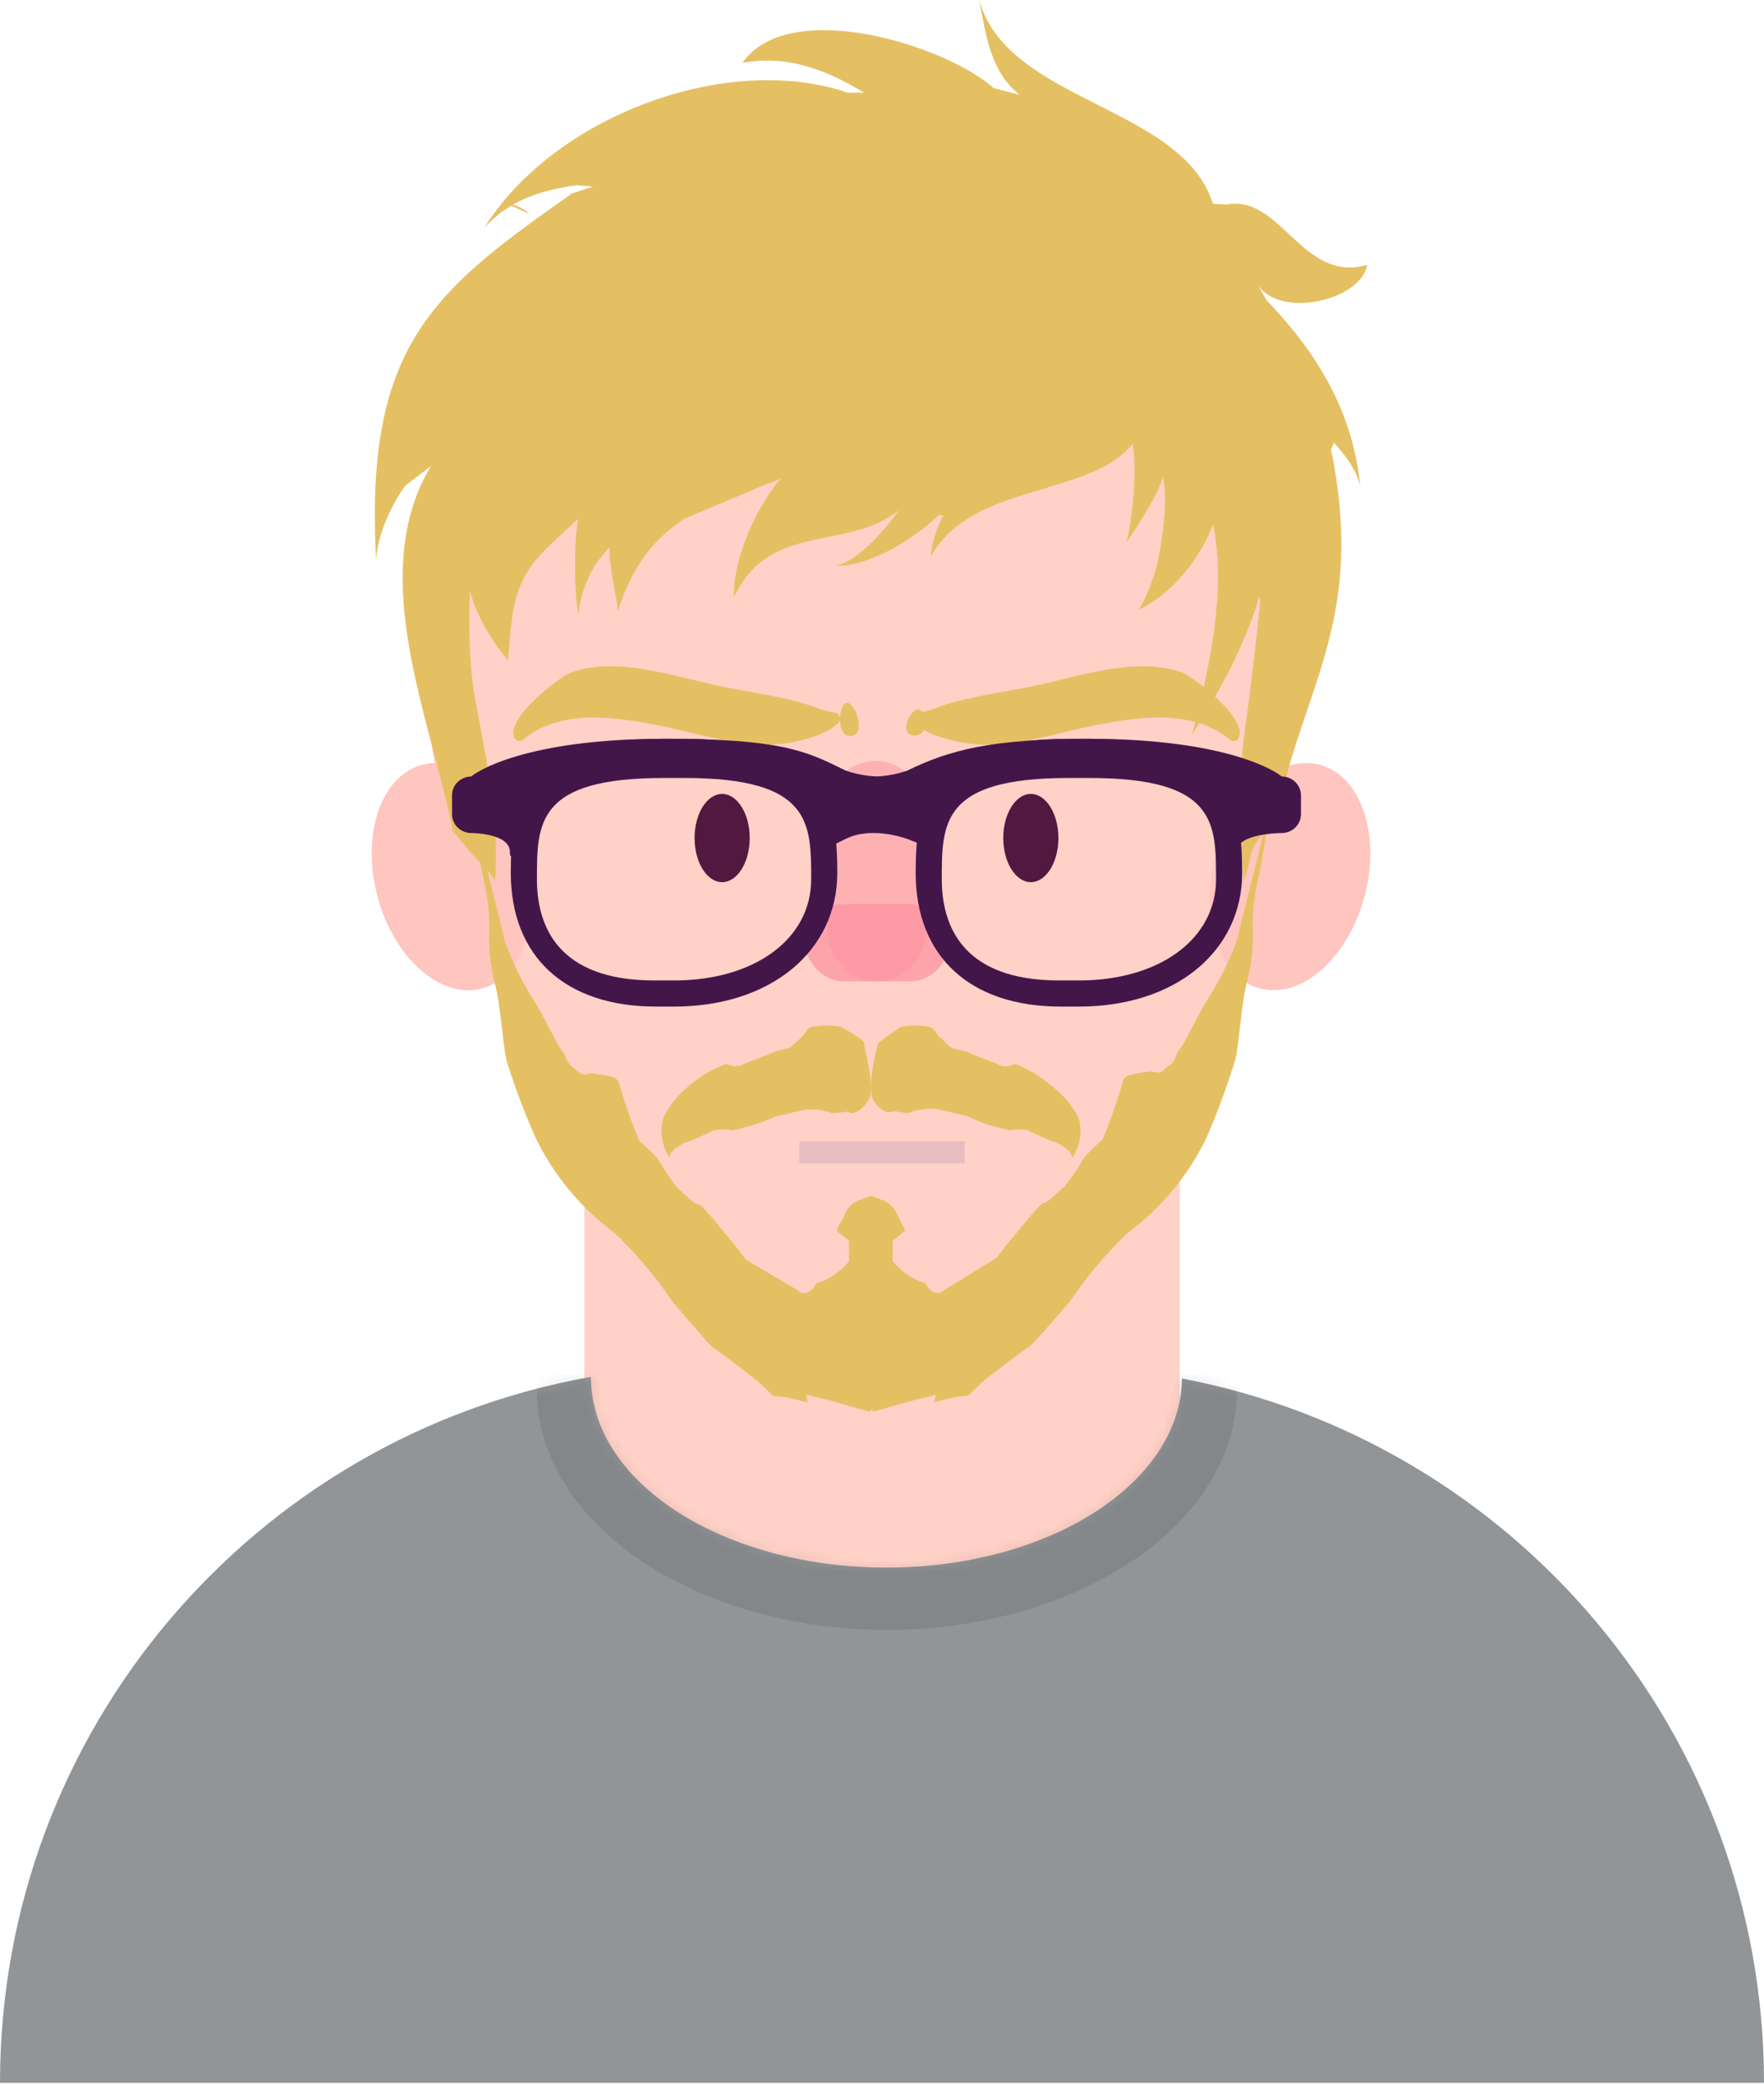
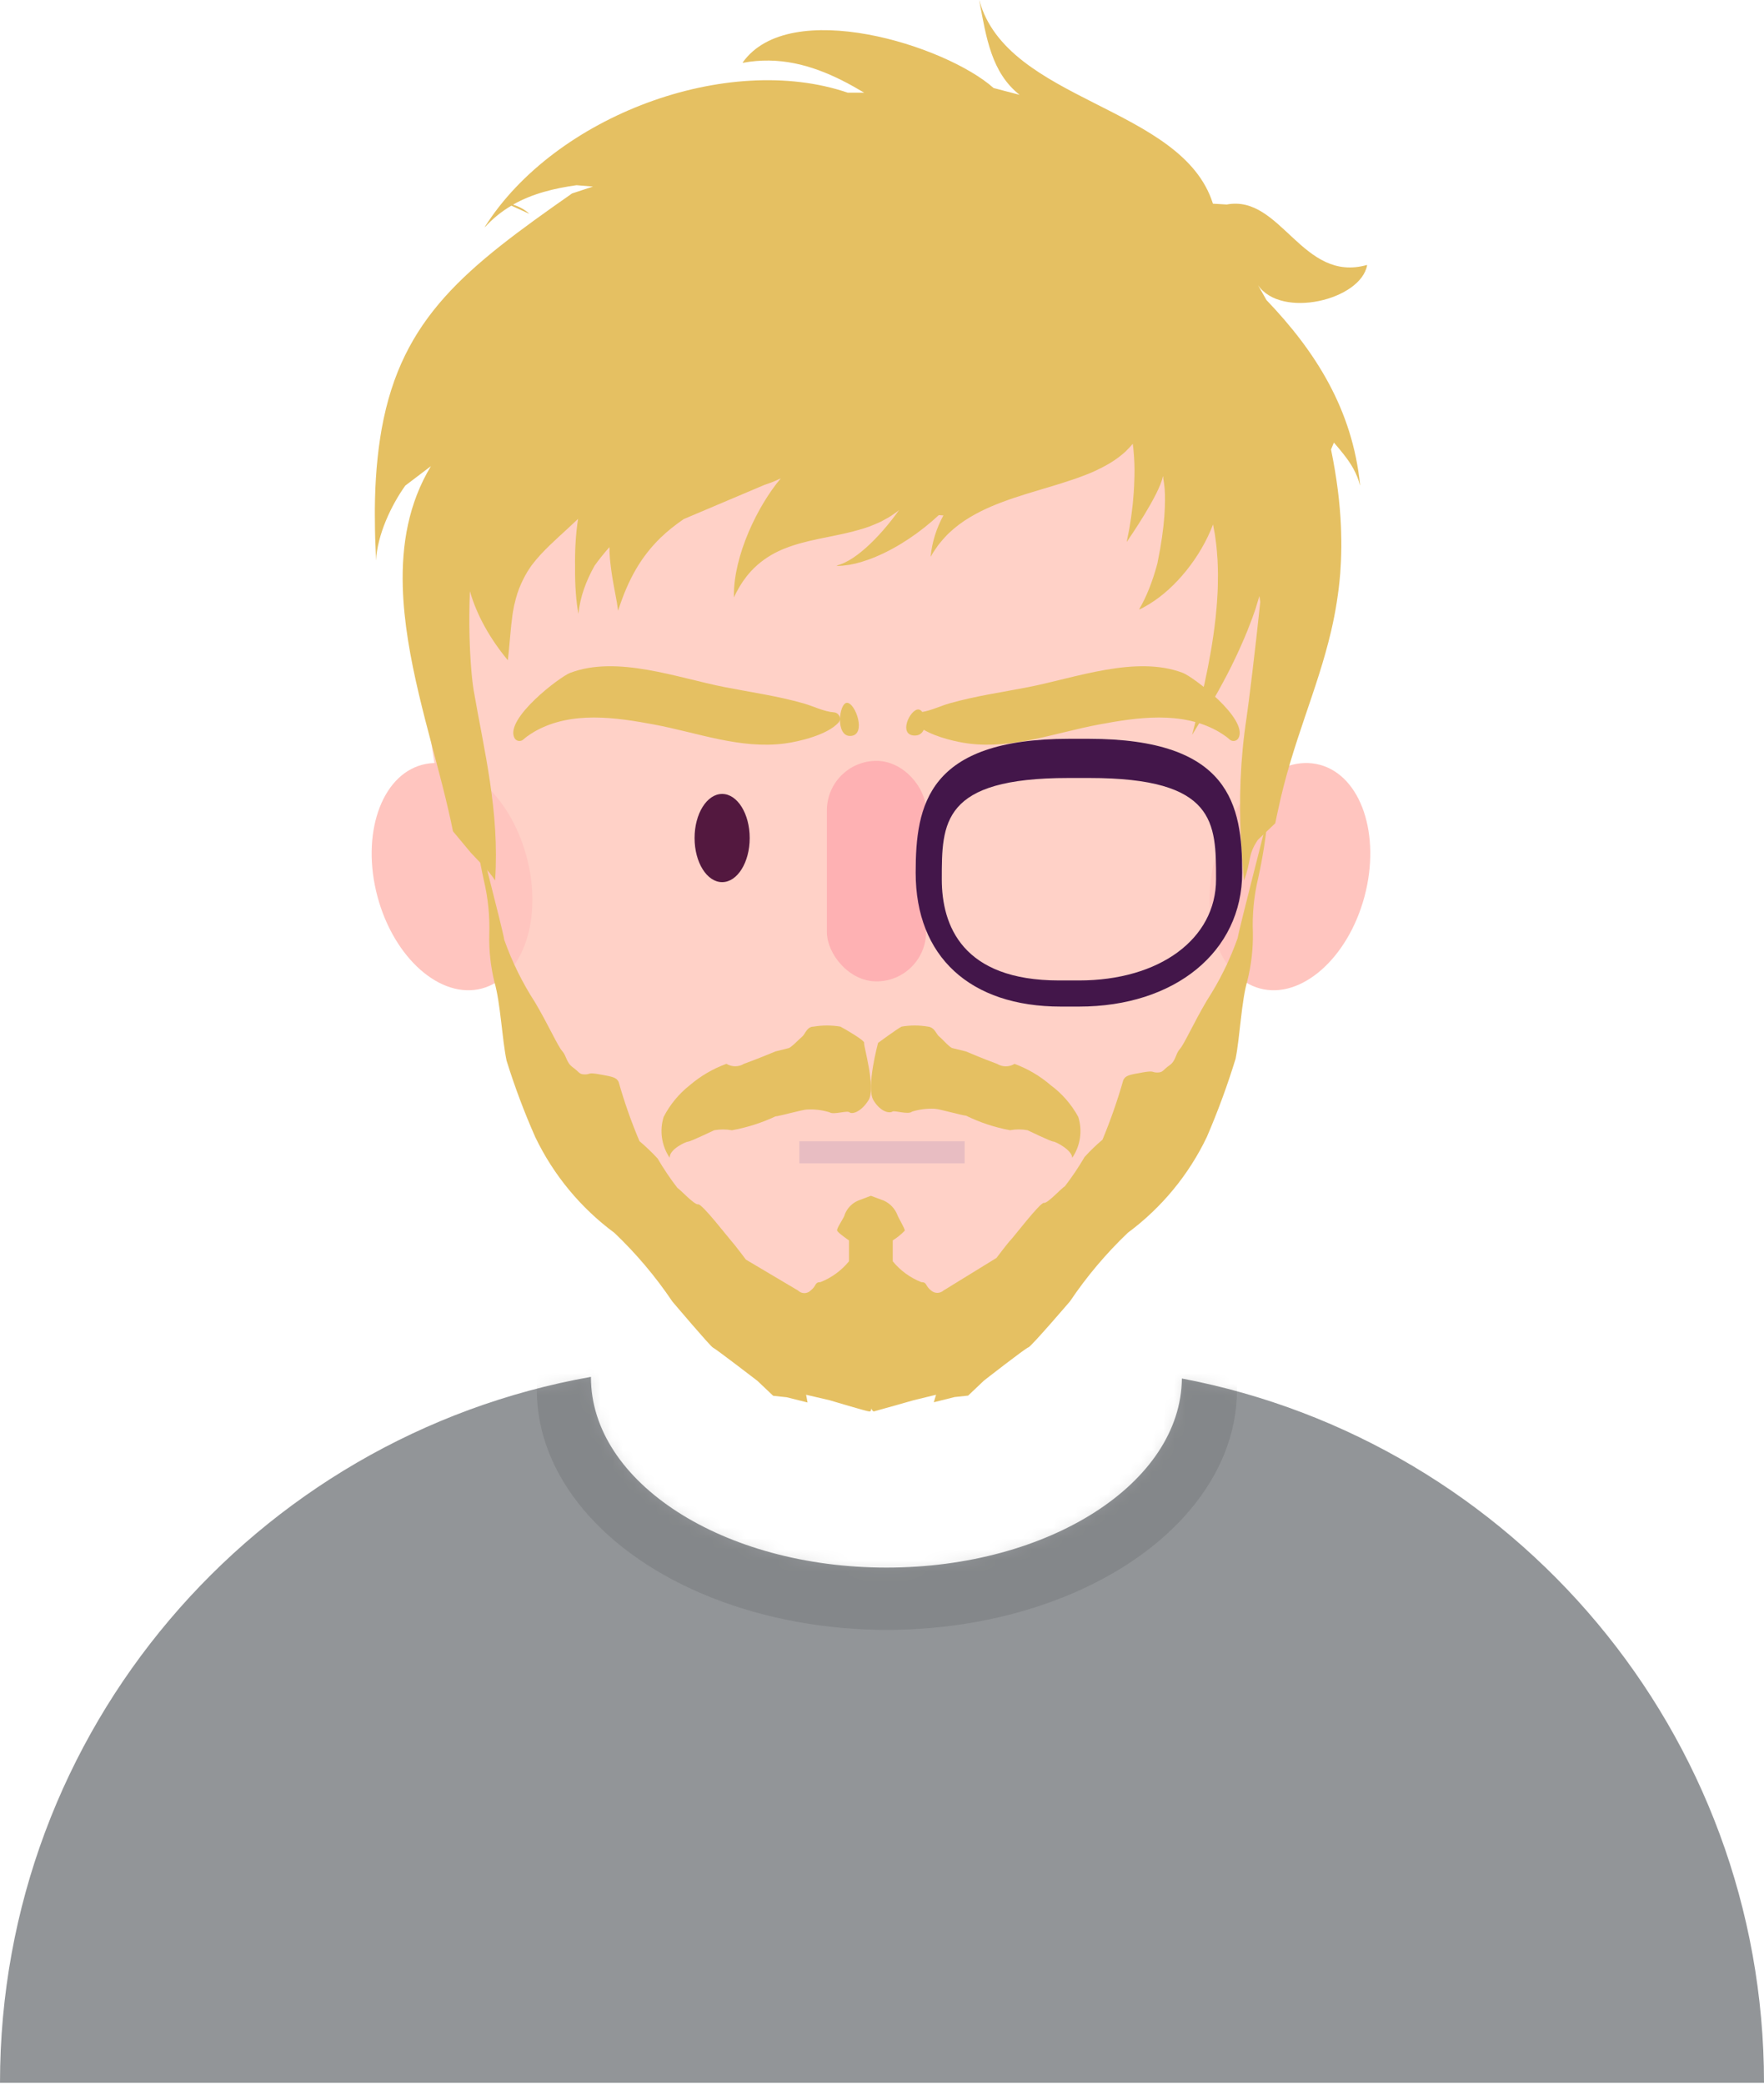
<svg xmlns="http://www.w3.org/2000/svg" xmlns:xlink="http://www.w3.org/1999/xlink" width="160px" height="189px" viewBox="0 0 160 189" version="1.1">
  <title>Group 14</title>
  <desc>Created with Sketch.</desc>
  <defs>
    <path d="M107.2,1.012 C137.268,6.731 160,33.155 160,64.889 L0,64.889 C-3.92059916e-15,32.875 23.136,6.264 53.6,0.865 C53.6,0.879 53.6,0.893 53.6,0.906 C53.6,10.435 65.599,18.161 80.4,18.161 C95.146,18.161 107.111,10.493 107.2,1.012 Z" id="path-1" />
    <filter x="-1.3%" y="-4.0%" width="102.6%" height="116.0%" filterUnits="objectBoundingBox" id="filter-3">
      <feOffset dx="0" dy="2" in="SourceAlpha" result="shadowOffsetOuter1" />
      <feColorMatrix values="0 0 0 0 0   0 0 0 0 0   0 0 0 0 0  0 0 0 0.2 0" type="matrix" in="shadowOffsetOuter1" result="shadowMatrixOuter1" />
      <feMerge>
        <feMergeNode in="shadowMatrixOuter1" />
        <feMergeNode in="SourceGraphic" />
      </feMerge>
    </filter>
  </defs>
  <g id="Page-1" stroke="none" stroke-width="1" fill="none" fill-rule="evenodd">
    <g id="Group-14">
-       <rect id="Rectangle-3" fill="#FFD1C7" x="53" y="103" width="54" height="55" />
      <g id="Group-6" transform="translate(31, 0)">
        <g id="Group-Copy-2" transform="translate(7, 22)">
          <path d="M41,99.06 C56.92,99.337 69.379,82.357 77.505,51.931 C85.63,21.505 64.933,1.372 41,1 C17.067,0.628 -5.88,21.07 2.457,51.931 C10.793,82.792 25.08,98.782 41,99.06 Z" id="Oval" fill="#FFD1C7" />
          <path d="M35.5,82.5 L48.5,82.5" id="Line-3" stroke="#E8BDC2" stroke-width="2" stroke-linecap="square" />
          <ellipse id="Oval-2" fill="#53183F" cx="27.5" cy="54" rx="2.5" ry="4" />
          <g id="Group-13" transform="translate(8, 38.112)" fill="#E5C062">
            <path d="M36.243,3.675 C36.243,3.679 36.243,3.679 36.243,3.675 M37.724,5.599 C37.568,5.913 37.283,6.129 36.834,6.089 C35.401,5.962 36.524,3.739 37.277,3.739 C37.422,3.739 37.548,3.831 37.646,3.979 C38.475,3.872 39.305,3.493 40.155,3.283 C42.525,2.698 44.943,2.445 47.347,2.061 C51.63,1.376 57.195,-0.509 61.395,1.264 C62.323,1.657 67.156,5.6 66.243,7.322 C66.077,7.636 65.657,7.689 65.409,7.437 C65.07,7.092 64.421,6.686 64.339,6.637 C61.122,4.702 57.124,5.147 53.611,5.678 C49.653,6.276 45.753,7.646 41.738,6.986 C40.716,6.818 38.915,6.349 37.724,5.599 Z" id="Kahlo" transform="translate(51.25, 4.061) rotate(-2) translate(-51.25, -4.061) " />
            <path d="M30.793,3.694 C30.793,3.698 30.793,3.698 30.793,3.694 M5.605,1.283 C9.805,-0.49 15.371,1.396 19.653,2.08 C22.057,2.464 24.475,2.717 26.845,3.302 C27.798,3.538 28.726,3.986 29.656,4.024 C30.107,4.042 30.386,4.579 30.095,4.931 C29.142,6.084 26.567,6.791 25.262,7.005 C21.247,7.665 17.347,6.295 13.39,5.697 C9.877,5.166 5.878,4.721 2.661,6.656 C2.579,6.705 1.93,7.111 1.591,7.456 C1.343,7.708 0.924,7.655 0.757,7.341 C-0.155,5.619 4.677,1.676 5.605,1.283 Z M30.815,3.116 C31.568,3.116 32.691,5.945 31.257,6.107 C29.824,6.268 30.062,3.116 30.815,3.116 Z" id="Frida" transform="translate(16.296, 4.08) rotate(2) translate(-16.296, -4.08) " />
          </g>
-           <ellipse id="Oval-2-Copy" fill="#53183F" cx="55.5" cy="54" rx="2.5" ry="4" />
          <rect id="Rectangle-2" fill="#FD909F" opacity="0.493" x="37" y="47" width="9" height="20" rx="4.5" />
-           <rect id="Rectangle-4" fill="#FD909F" opacity="0.692" x="35" y="60" width="13" height="7" rx="3.5" />
        </g>
        <g id="Group-11" transform="translate(0, 67)" fill="#FFC5BF">
          <ellipse id="Oval-3" transform="translate(86, 12.5) rotate(15) translate(-86, -12.5) " cx="86" cy="12.5" rx="7" ry="10.5" />
          <ellipse id="Oval-3" transform="translate(10, 12.5) scale(-1, 1) rotate(15) translate(-10, -12.5) " cx="10" cy="12.5" rx="7" ry="10.5" />
        </g>
        <path d="M27.001,103.487 C26.26,101.738 25.629,99.944 25.112,98.116 C24.904,97.699 24.564,97.643 23.411,97.435 C22.259,97.227 22.599,97.435 22.051,97.435 C21.503,97.435 21.56,97.227 20.955,96.792 C20.351,96.357 20.407,95.789 19.992,95.316 C19.576,94.843 18.764,92.99 17.536,90.909 C16.385,89.134 15.446,87.23 14.739,85.235 C14.607,84.289 12,74.378 12,74.17 C12.175,76.079 12.471,77.974 12.888,79.844 C13.27,81.455 13.435,83.108 13.379,84.762 C13.345,86.214 13.504,87.664 13.851,89.075 C14.399,90.966 14.532,94.2 14.947,96.186 C15.682,98.548 16.553,100.866 17.554,103.128 C19.206,106.564 21.67,109.544 24.734,111.809 C26.704,113.687 28.466,115.774 29.986,118.032 C29.986,118.032 33.462,122.137 33.67,122.212 C33.878,122.288 37.694,125.22 37.694,125.22 L39.13,126.581 L40.358,126.714 L42.247,127.187 L42.115,126.487 L44.231,126.979 C44.231,126.979 47.632,128 47.839,128 C48.047,128 47.972,127.887 48.047,127.716 C48.047,127.887 48.217,128 48.255,128 C48.293,128 51.882,126.979 51.882,126.979 L53.904,126.487 L53.696,127.168 L55.585,126.695 L56.813,126.563 L58.249,125.201 C58.249,125.201 62.028,122.25 62.273,122.193 C62.519,122.137 66.052,118.013 66.052,118.013 C67.572,115.755 69.333,113.668 71.304,111.791 C74.362,109.524 76.82,106.544 78.464,103.109 C79.461,100.794 80.332,98.426 81.072,96.016 C81.468,94.03 81.601,90.739 82.149,88.904 C82.498,87.494 82.663,86.045 82.64,84.592 C82.572,82.939 82.731,81.284 83.112,79.674 C83.529,77.804 83.825,75.908 84,74 C84,74.208 81.412,84.119 81.261,85.065 C80.554,87.059 79.615,88.964 78.464,90.739 C77.236,92.82 76.424,94.673 76.008,95.146 C75.593,95.619 75.668,96.205 75.064,96.621 C74.459,97.037 74.516,97.264 73.968,97.264 C73.42,97.264 73.76,97.056 72.589,97.264 C71.417,97.473 71.096,97.529 70.888,97.945 C70.364,99.784 69.733,101.59 68.999,103.355 C68.423,103.841 67.88,104.366 67.374,104.925 C66.833,105.851 66.233,106.741 65.58,107.592 C65.296,107.724 64.012,109.161 63.69,109.086 C63.369,109.01 60.951,112.169 60.686,112.434 C60.422,112.698 59.383,114.079 59.383,114.079 L54.584,117.03 C54.261,117.319 53.773,117.319 53.451,117.03 C52.903,116.614 53.11,116.273 52.563,116.273 C51.553,115.874 50.662,115.223 49.974,114.382 L49.974,112.49 C50.374,112.24 50.742,111.941 51.07,111.601 C51.07,111.393 50.447,110.372 50.39,110.164 C50.162,109.593 49.722,109.132 49.162,108.878 L47.991,108.443 L46.838,108.878 C46.27,109.119 45.826,109.585 45.61,110.164 C45.61,110.372 44.854,111.393 44.93,111.601 C45.006,111.809 46.007,112.49 46.007,112.49 L46.007,114.382 C45.319,115.223 44.428,115.874 43.419,116.273 C42.871,116.273 43.078,116.614 42.531,117.03 C42.378,117.183 42.171,117.27 41.954,117.27 C41.738,117.27 41.531,117.183 41.378,117.03 L36.655,114.23 C36.655,114.23 35.635,112.869 35.37,112.585 C35.106,112.301 32.669,109.143 32.329,109.218 C31.988,109.294 30.685,107.856 30.439,107.724 C29.785,106.874 29.186,105.983 28.644,105.057 C28.129,104.501 27.58,103.977 27.001,103.487 Z" id="Shape" fill="#E5C062" fill-rule="nonzero" />
        <path d="M49.938,100.808 C50.147,100.672 51.384,101.118 51.727,100.808 C52.399,100.6 53.101,100.515 53.802,100.555 C54.145,100.555 56.334,101.176 56.62,101.176 C57.888,101.798 59.233,102.242 60.617,102.496 C61.14,102.399 61.675,102.399 62.197,102.496 C62.197,102.496 64.329,103.525 64.539,103.525 C64.748,103.525 66.252,104.301 66.252,105 C66.992,103.919 67.197,102.549 66.804,101.293 C66.189,100.161 65.338,99.18 64.31,98.42 C63.334,97.579 62.219,96.922 61.017,96.479 C60.532,96.78 59.922,96.78 59.437,96.479 C58.257,96.052 56.62,95.354 56.62,95.354 L55.439,95.063 C55.173,95.063 54.487,94.228 54.202,94.015 C53.916,93.801 53.802,93.18 53.174,93.102 C52.38,92.966 51.569,92.966 50.775,93.102 C50.356,93.316 48.643,94.577 48.643,94.577 C48.643,94.577 47.539,98.653 48.224,99.779 C48.91,100.905 49.728,100.963 49.938,100.808 Z" id="Shape" fill="#E5C062" fill-rule="nonzero" />
        <path d="M31.434,103.527 C31.626,103.527 33.775,102.5 33.775,102.5 C34.308,102.403 34.854,102.403 35.387,102.5 C36.753,102.255 38.081,101.831 39.339,101.241 C39.608,101.241 41.833,100.621 42.179,100.621 C42.879,100.58 43.58,100.665 44.251,100.873 C44.596,101.124 45.843,100.679 46.054,100.873 C46.265,101.066 47.09,100.873 47.781,99.768 C48.472,98.664 47.301,94.788 47.378,94.575 C47.455,94.362 45.632,93.315 45.229,93.102 C44.423,92.966 43.599,92.966 42.793,93.102 C42.179,93.102 42.025,93.8 41.757,94.013 C41.488,94.226 40.778,95.001 40.509,95.059 L39.339,95.35 C39.339,95.35 37.67,96.048 36.48,96.474 C35.991,96.774 35.377,96.774 34.888,96.474 C33.676,96.916 32.553,97.572 31.569,98.412 C30.58,99.19 29.768,100.175 29.19,101.299 C28.806,102.554 29.011,103.917 29.746,105 C29.688,104.225 31.223,103.527 31.434,103.527 Z" id="Shape" fill="#E5C062" fill-rule="nonzero" />
        <path d="M93,24.058 C92.996,24.06 92.991,24.06 92.986,24.062 C92.989,24.049 92.996,24.038 92.997,24.026 C87.104,25.702 85.197,17.618 80.269,18.547 L79.016,18.472 C76.228,9.579 60.334,9.273 57.818,0 C57.822,0.025 57.828,0.05 57.833,0.076 C57.828,0.062 57.824,0.05 57.82,0.037 C58.468,3.475 58.929,6.572 61.479,8.601 L59.123,7.983 C54.753,4.094 40.606,-0.32 36.364,5.668 C36.374,5.666 36.384,5.664 36.396,5.663 C36.386,5.677 36.374,5.687 36.364,5.7 C39.614,5.092 42.537,5.87 45.371,7.29 C46.042,7.627 46.711,8.004 47.382,8.405 L45.889,8.405 C34.985,4.686 19.33,10.486 12.961,20.598 C12.984,20.573 13.01,20.549 13.033,20.523 C13.011,20.558 12.985,20.593 12.962,20.629 C13.698,19.807 14.515,19.163 15.385,18.652 L17.021,19.395 C16.628,19.023 16.115,18.745 15.537,18.557 C17.301,17.55 19.287,17.078 21.292,16.795 L22.785,16.92 L20.887,17.543 C11.267,24.276 5.446,28.769 3.62,38.89 C3.619,38.894 3.619,38.899 3.617,38.903 C3.527,39.404 3.449,39.92 3.379,40.447 C3.364,40.551 3.351,40.656 3.338,40.761 C3.279,41.235 3.228,41.722 3.183,42.22 C3.176,42.305 3.167,42.387 3.16,42.472 C3.112,43.062 3.073,43.67 3.045,44.296 C3.044,44.331 3.044,44.368 3.042,44.403 C3.019,44.963 3.006,45.54 3,46.131 C3,46.318 3,46.51 3,46.701 C3,47.153 3.004,47.615 3.013,48.086 C3.018,48.321 3.022,48.553 3.029,48.793 C3.042,49.252 3.062,49.723 3.086,50.198 C3.095,50.414 3.099,50.617 3.111,50.836 C3.215,48.502 4.491,45.815 5.76,44.04 L8.086,42.274 C6.06,45.632 5.419,49.371 5.534,53.248 C5.718,59.621 7.944,66.365 9.415,72.389 C9.506,72.764 9.593,73.133 9.678,73.502 C9.824,74.137 9.964,74.767 10.085,75.384 L11.702,77.328 C12.482,78.19 13.312,78.909 13.906,79.847 C13.906,79.836 13.906,79.824 13.907,79.813 C13.907,79.814 13.907,79.814 13.909,79.815 C14.325,73.585 12.889,67.99 11.97,62.64 C11.812,61.715 11.641,59.91 11.586,57.634 C11.557,56.407 11.561,55.047 11.621,53.61 C12.258,55.841 13.483,57.971 15.062,59.874 C15.077,59.754 15.087,59.643 15.1,59.526 C15.116,59.386 15.132,59.248 15.145,59.112 C15.261,57.974 15.325,56.929 15.464,55.918 C15.471,55.859 15.478,55.8 15.486,55.741 C15.493,55.707 15.493,55.673 15.502,55.64 C15.524,55.513 15.538,55.386 15.569,55.259 C15.569,55.242 15.569,55.234 15.576,55.217 C15.598,55.074 15.628,54.93 15.664,54.778 C15.671,54.753 15.678,54.727 15.687,54.702 C15.716,54.566 15.745,54.439 15.783,54.304 C15.805,54.22 15.835,54.136 15.857,54.058 C15.88,53.983 15.902,53.906 15.924,53.823 C15.976,53.671 16.028,53.519 16.088,53.366 C16.095,53.357 16.095,53.35 16.095,53.35 C16.288,52.868 16.518,52.378 16.822,51.871 C16.829,51.846 16.851,51.82 16.867,51.803 C16.97,51.635 17.081,51.465 17.2,51.296 C17.281,51.186 17.371,51.076 17.459,50.967 C17.519,50.89 17.578,50.815 17.645,50.738 C17.756,50.603 17.875,50.477 17.994,50.34 C18.039,50.299 18.082,50.248 18.127,50.197 C19.104,49.153 20.322,48.126 21.432,47.055 C21.213,48.477 21.139,49.976 21.161,51.341 C21.162,51.365 21.161,51.392 21.161,51.416 C21.139,53.081 21.265,54.62 21.465,55.668 C21.613,54.138 22.155,52.684 22.927,51.306 C23.327,50.741 23.788,50.174 24.276,49.616 C24.277,49.722 24.289,49.822 24.292,49.927 L24.279,49.931 C24.289,50.216 24.308,50.497 24.333,50.773 C24.342,50.868 24.353,50.958 24.363,51.052 C24.386,51.27 24.412,51.485 24.441,51.698 C24.56,52.564 24.721,53.388 24.863,54.145 C24.892,54.331 24.93,54.509 24.96,54.686 C24.96,54.703 24.96,54.72 24.967,54.728 C25.003,54.957 25.034,55.176 25.063,55.387 C25.524,53.932 26.057,52.699 26.687,51.617 C27.319,50.535 28.054,49.606 28.921,48.76 C29.544,48.16 30.244,47.609 31.01,47.078 L38.341,43.973 C38.396,43.954 38.453,43.937 38.506,43.916 C38.654,43.866 38.794,43.816 38.936,43.764 C39.039,43.721 39.136,43.689 39.232,43.646 C39.374,43.586 39.507,43.528 39.641,43.46 C39.7,43.433 39.763,43.408 39.824,43.379 C37.719,45.863 35.545,50.373 35.567,54.008 C35.566,54.067 35.561,54.129 35.561,54.186 C35.903,53.45 36.281,52.833 36.696,52.3 C36.703,52.292 36.712,52.283 36.712,52.276 C36.852,52.106 36.986,51.945 37.126,51.793 C37.133,51.785 37.142,51.776 37.142,51.776 C37.884,50.982 38.714,50.415 39.597,49.992 C39.604,49.984 39.613,49.984 39.62,49.984 C39.789,49.9 39.968,49.823 40.139,49.756 C40.146,49.748 40.154,49.748 40.161,49.748 C42.113,48.962 44.286,48.733 46.364,48.2 C46.4,48.192 46.438,48.183 46.475,48.166 C46.592,48.141 46.711,48.108 46.823,48.073 C46.89,48.056 46.956,48.04 47.023,48.013 C47.135,47.988 47.239,47.955 47.343,47.921 C47.417,47.896 47.491,47.87 47.572,47.845 C47.669,47.811 47.773,47.778 47.869,47.744 C47.943,47.71 48.025,47.685 48.099,47.65 C48.195,47.609 48.299,47.574 48.387,47.532 C48.47,47.498 48.543,47.464 48.625,47.43 C48.715,47.389 48.811,47.346 48.908,47.304 C48.982,47.263 49.049,47.228 49.122,47.185 C49.3,47.092 49.471,46.999 49.642,46.897 C49.716,46.847 49.79,46.804 49.856,46.762 C49.946,46.704 50.034,46.644 50.124,46.576 C50.175,46.542 50.227,46.509 50.279,46.466 C50.301,46.458 50.317,46.441 50.338,46.424 C50.408,46.369 50.476,46.314 50.545,46.26 C49.244,48.101 46.83,50.843 44.861,51.292 C44.918,51.291 44.972,51.289 45.029,51.287 C44.977,51.303 44.923,51.323 44.871,51.336 C44.893,51.336 44.914,51.327 44.945,51.327 C45.271,51.319 45.604,51.285 45.946,51.234 C45.968,51.226 45.991,51.226 46.013,51.226 C46.398,51.159 46.793,51.066 47.185,50.947 C47.192,50.947 47.192,50.939 47.199,50.939 C47.586,50.821 47.971,50.685 48.364,50.524 C48.386,50.516 48.416,50.498 48.438,50.49 C50.464,49.645 52.497,48.259 54.152,46.713 L54.569,46.743 C53.954,47.877 53.54,49.133 53.415,50.455 C53.419,50.449 53.424,50.443 53.427,50.437 C53.427,50.444 53.426,50.451 53.424,50.458 C53.417,50.475 53.417,50.482 53.417,50.491 L53.424,50.482 C53.617,50.12 53.84,49.798 54.069,49.477 C54.114,49.426 54.144,49.377 54.188,49.325 C54.418,49.03 54.67,48.75 54.93,48.48 C54.975,48.437 55.02,48.395 55.063,48.352 C55.65,47.796 56.295,47.312 56.993,46.899 C59.433,45.437 62.46,44.71 65.243,43.839 C65.265,43.831 65.288,43.822 65.31,43.814 C65.636,43.712 65.956,43.611 66.275,43.501 C66.468,43.441 66.653,43.373 66.839,43.306 C66.943,43.264 67.046,43.23 67.151,43.187 C67.365,43.112 67.574,43.026 67.781,42.942 C67.848,42.909 67.922,42.883 67.989,42.857 C68.263,42.739 68.537,42.612 68.798,42.477 C68.834,42.46 68.872,42.443 68.901,42.427 C69.139,42.307 69.362,42.181 69.583,42.055 C69.635,42.021 69.68,41.995 69.725,41.97 C70.236,41.657 70.696,41.311 71.119,40.923 L71.164,40.871 C71.364,40.685 71.542,40.482 71.721,40.272 C71.728,40.264 71.736,40.255 71.743,40.246 C71.757,40.355 71.774,40.466 71.788,40.576 C71.802,40.711 71.817,40.845 71.826,40.99 C71.855,41.286 71.87,41.589 71.885,41.895 C71.885,41.945 71.892,41.988 71.892,42.029 C71.907,42.41 71.907,42.789 71.899,43.179 C71.899,43.247 71.899,43.313 71.892,43.39 C71.891,43.441 71.888,43.492 71.886,43.542 C71.876,43.902 71.86,44.26 71.835,44.62 C71.834,44.635 71.834,44.651 71.832,44.667 C71.816,44.913 71.795,45.157 71.773,45.394 C71.761,45.517 71.751,45.64 71.738,45.763 C71.715,45.989 71.686,46.212 71.657,46.436 C71.61,46.83 71.553,47.214 71.49,47.588 C71.47,47.707 71.454,47.827 71.433,47.943 C71.408,48.091 71.376,48.225 71.35,48.369 C71.302,48.618 71.254,48.871 71.202,49.109 C71.203,49.104 71.206,49.101 71.209,49.097 C71.205,49.113 71.203,49.132 71.199,49.148 C71.467,48.742 74.145,44.885 74.487,43.176 C74.487,43.176 74.501,43.233 74.522,43.338 L74.505,43.339 C74.564,43.669 74.606,44.007 74.64,44.347 C74.717,45.542 74.681,47.686 74.005,50.957 C73.999,50.987 73.996,51.016 73.993,51.045 C73.553,52.717 72.956,54.199 72.332,55.235 C72.341,55.231 72.349,55.225 72.359,55.222 C72.353,55.231 72.348,55.242 72.342,55.251 C72.342,55.259 72.335,55.268 72.335,55.277 C72.632,55.142 72.928,54.972 73.225,54.794 C73.248,54.787 73.263,54.77 73.277,54.761 C75.614,53.333 77.9,50.543 79.027,47.559 C79.057,47.694 79.079,47.838 79.101,47.974 C79.132,48.134 79.16,48.286 79.191,48.447 C79.234,48.718 79.265,48.997 79.303,49.275 C79.318,49.385 79.332,49.494 79.339,49.604 C79.369,49.875 79.391,50.154 79.406,50.424 C79.419,50.531 79.426,50.645 79.433,50.753 C79.433,50.772 79.436,50.791 79.436,50.81 C79.449,51.044 79.456,51.274 79.462,51.502 C79.466,51.686 79.471,51.869 79.472,52.054 C79.472,52.297 79.472,52.54 79.465,52.784 C79.465,52.826 79.464,52.867 79.464,52.909 C79.461,53.052 79.458,53.195 79.454,53.339 C79.449,53.468 79.444,53.596 79.439,53.724 C79.423,54.033 79.406,54.341 79.382,54.65 C79.37,54.797 79.359,54.943 79.346,55.093 C79.32,55.391 79.294,55.69 79.262,55.988 C79.258,56.032 79.253,56.076 79.247,56.121 C79.027,58.112 78.668,60.09 78.259,61.971 L77.732,64.054 C77.755,64.028 77.777,63.998 77.8,63.971 C77.626,64.693 77.45,65.389 77.275,66.066 C77.229,66.245 77.182,66.43 77.136,66.606 C77.14,66.599 77.145,66.593 77.147,66.586 C77.143,66.603 77.138,66.621 77.134,66.637 C77.229,66.486 77.321,66.329 77.414,66.175 C77.56,65.933 77.706,65.69 77.854,65.45 C77.863,65.436 77.871,65.42 77.881,65.405 C78.23,64.835 78.585,64.273 78.921,63.688 C78.959,63.62 78.996,63.56 79.033,63.493 C79.316,63.011 79.589,62.512 79.857,62.014 C79.872,61.997 79.879,61.98 79.886,61.963 C80.16,61.456 80.435,60.933 80.695,60.409 C80.74,60.325 80.776,60.231 80.821,60.147 C81.028,59.733 81.222,59.31 81.415,58.888 C81.489,58.734 81.556,58.582 81.622,58.422 C81.793,58.042 81.955,57.653 82.112,57.273 C82.171,57.121 82.231,56.968 82.29,56.816 C82.497,56.3 82.69,55.776 82.868,55.252 C82.906,55.134 82.935,55.016 82.972,54.905 C83.063,54.623 83.146,54.339 83.23,54.054 C83.284,54.399 83.31,54.59 83.31,54.59 C82.867,58.83 82.252,63.873 82.06,65.134 C81.495,68.847 81.366,72.5 81.564,76.264 C81.625,77.45 81.716,78.645 81.838,79.857 C82.164,78.981 82.246,78.409 82.355,77.89 C82.469,77.348 82.614,76.864 83.099,76.156 L84.671,74.659 C84.743,74.265 84.832,73.897 84.912,73.515 C86.208,67.329 88.463,62.68 89.733,57.245 C89.74,57.217 89.746,57.19 89.752,57.163 C89.946,56.326 90.116,55.468 90.253,54.585 C90.288,54.364 90.321,54.14 90.352,53.914 C90.378,53.725 90.404,53.537 90.427,53.345 C90.478,52.926 90.521,52.501 90.556,52.067 C90.559,52.046 90.562,52.025 90.563,52.005 C90.572,51.889 90.576,51.768 90.583,51.651 C90.6,51.396 90.618,51.142 90.629,50.883 C90.639,50.677 90.644,50.468 90.649,50.259 C90.655,50.046 90.659,49.831 90.662,49.614 C90.663,49.406 90.663,49.199 90.66,48.987 C90.657,48.724 90.651,48.457 90.643,48.188 C90.637,48.023 90.634,47.862 90.626,47.695 C90.532,45.593 90.252,43.304 89.728,40.76 L89.99,40.136 C90.294,40.491 90.599,40.846 90.881,41.21 C91.526,42.03 92.082,42.909 92.365,44.051 C92.362,44.016 92.356,43.981 92.352,43.946 C92.356,43.959 92.359,43.971 92.364,43.984 C91.669,37.122 88.312,31.848 83.873,27.213 L83.103,25.857 C85.204,28.943 92.42,27.213 93,24.058 Z" id="Shape" fill="#E5C062" fill-rule="nonzero" />
      </g>
      <g id="Shadowy" transform="translate(0, 124)">
        <mask id="mask-2" fill="white">
          <use xlink:href="#path-1" />
        </mask>
        <use id="Mask" fill="#929598" xlink:href="#path-1" />
        <g opacity="0.6" mask="url(#mask-2)" fill="#000000" fill-opacity="0.16" id="Hola-👋🏼">
          <g transform="translate(48, -20.444)">
            <ellipse cx="32.444" cy="22.503" rx="31.752" ry="21.749" />
          </g>
        </g>
      </g>
      <g id="Wayfarers" filter="url(#filter-3)" transform="translate(41, 65)" fill="#43164A" fill-rule="nonzero">
-         <path d="M20.138,24.285 L18.505,24.285 C10.256,24.285 5.331,19.745 5.331,12.142 C5.331,5.998 6.407,0 19.268,0 L21.009,0 C33.87,0 34.946,5.998 34.946,12.142 C34.946,19.291 28.858,24.285 20.138,24.285 Z M19.182,3.554 C7.7,3.554 7.7,7.606 7.7,12.736 C7.7,16.923 9.546,21.915 18.344,21.915 L20.138,21.915 C27.462,21.915 32.577,18.141 32.577,12.736 C32.577,7.606 32.577,3.554 21.095,3.554 L19.182,3.554 Z" id="Left" />
        <path d="M56.862,24.285 L55.228,24.285 C46.979,24.285 42.054,19.745 42.054,12.142 C42.054,5.998 43.13,0 55.991,0 L57.732,0 C70.593,0 71.669,5.998 71.669,12.142 C71.669,19.291 65.581,24.285 56.862,24.285 Z M55.905,3.554 C44.423,3.554 44.423,7.606 44.423,12.736 C44.423,16.923 46.271,21.915 55.067,21.915 L56.862,21.915 C64.185,21.915 69.3,18.141 69.3,12.736 C69.3,7.606 69.3,3.554 57.818,3.554 L55.905,3.554 Z" id="Right" />
-         <path d="M1.75,3.419 C2.159,3.019 6.639,0 19.25,0 C29.823,0 32.062,1.097 35.45,2.755 L35.698,2.878 C35.933,2.961 37.138,3.37 38.547,3.415 C39.83,3.36 40.928,3.012 41.249,2.901 C45.116,1.02 48.902,0 57.75,0 C70.361,0 74.841,3.019 75.25,3.419 C76.218,3.419 77,4.183 77,5.128 L77,6.837 C77,7.782 76.218,8.546 75.25,8.546 C75.25,8.546 71.162,8.546 71.162,10.256 C71.162,11.965 70,7.782 70,6.837 L70,5.172 C67.866,4.355 64.045,2.835 57.75,2.835 C50.736,2.835 47.243,4.079 44.247,5.314 L44.28,5.394 L44.279,6.571 L42.966,9.74 L41.343,9.098 C41.198,9.041 40.886,8.938 40.452,8.831 C39.244,8.533 38.002,8.442 36.903,8.668 C36.5,8.751 36.126,8.875 35.783,9.043 L34.218,9.807 L32.652,6.75 L32.721,5.391 L32.769,5.276 C30.185,4.071 27.802,2.835 19.25,2.835 C12.955,2.835 9.135,4.355 7,5.172 L7,6.837 C7,7.782 5.25,11.965 5.25,10.256 C5.25,8.546 1.75,8.546 1.75,8.546 C0.784,8.546 0,7.782 0,6.837 L0,5.128 C0,4.183 0.784,3.419 1.75,3.419 Z" id="Stuff" />
      </g>
    </g>
  </g>
</svg>